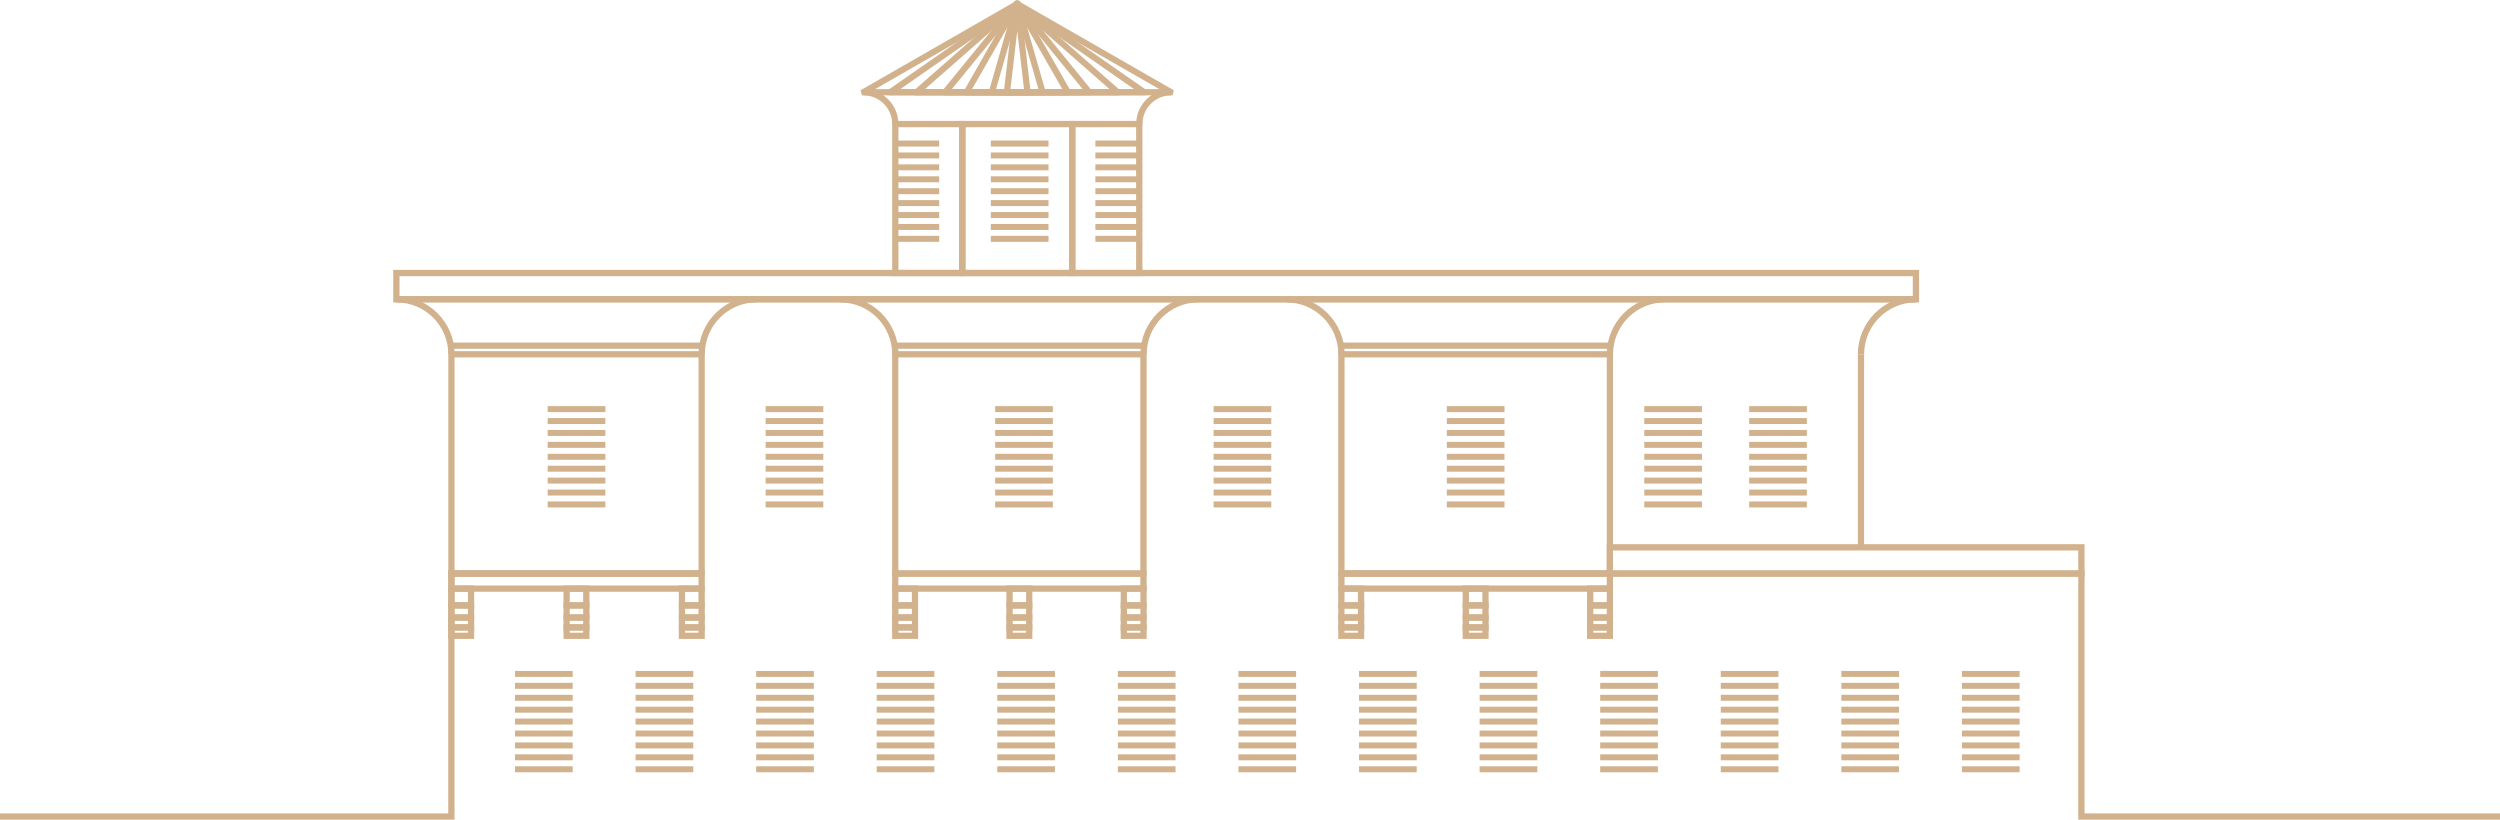
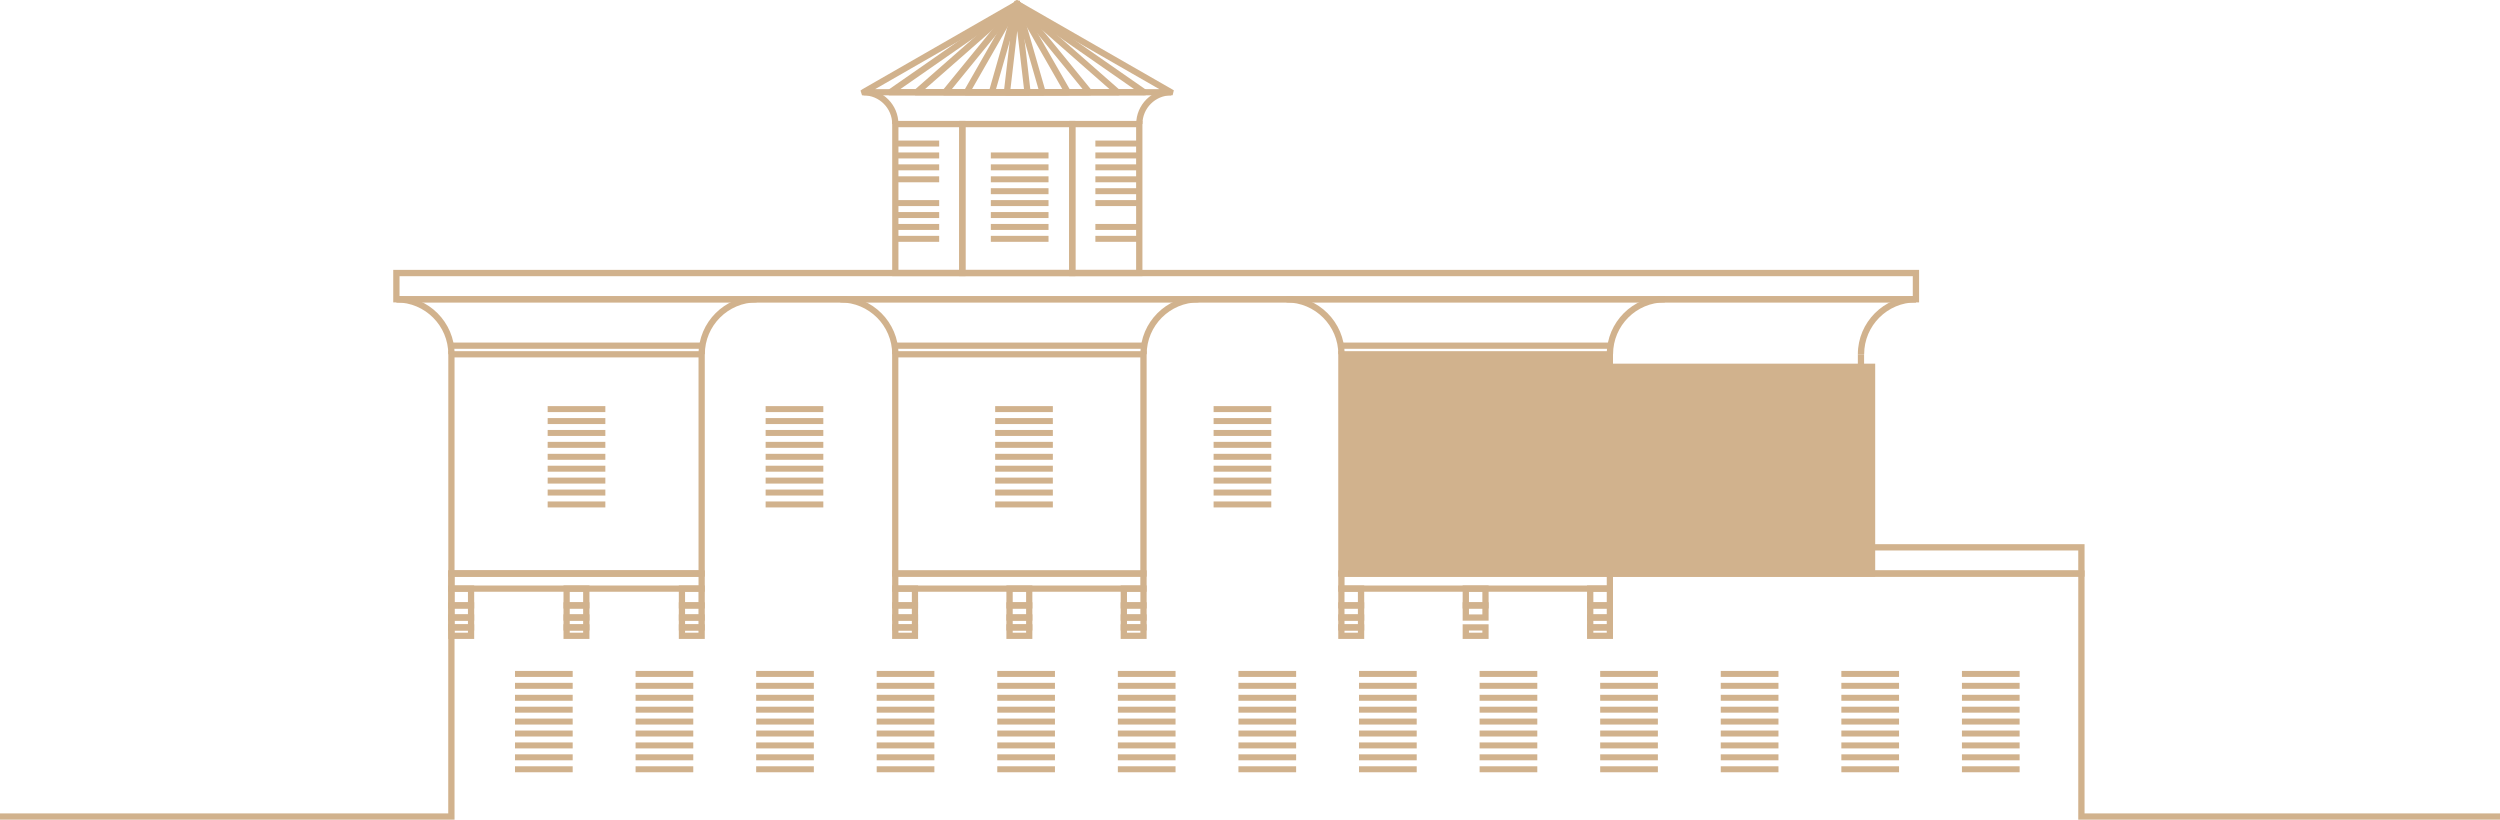
<svg xmlns="http://www.w3.org/2000/svg" id="katman_2" data-name="katman 2" viewBox="0 0 380.44 124.73">
  <defs>
    <style>      .cls-1 {        fill: #d1b28d;      }    </style>
  </defs>
  <g id="Layer_1" data-name="Layer 1">
    <g>
      <polygon class="cls-1" points="380.44 124.73 316.26 124.73 316.26 87.76 204.13 87.76 204.13 86.8 317.22 86.8 317.22 123.78 380.44 123.78 380.44 124.73" />
      <rect class="cls-1" x="136.24" y="87.12" width="37.78" height=".32" />
      <polygon class="cls-1" points="69.17 124.73 0 124.73 0 123.78 68.21 123.78 68.21 86.8 106.77 86.8 106.77 87.76 69.17 87.76 69.17 124.73" />
      <path class="cls-1" d="m69.17,53.91h-.95c0-4.35-3.54-7.89-7.89-7.89v-.95c4.88,0,8.85,3.97,8.85,8.85Z" />
      <path class="cls-1" d="m136.72,53.91h-.95c0-4.35-3.54-7.89-7.89-7.89v-.95c4.88,0,8.85,3.97,8.85,8.85Z" />
      <path class="cls-1" d="m204.61,53.91h-.95c0-4.35-3.54-7.89-7.89-7.89v-.95c4.88,0,8.85,3.97,8.85,8.85Z" />
      <path class="cls-1" d="m107.25,53.91h-.95c0-4.88,3.97-8.85,8.85-8.85v.95c-4.35,0-7.89,3.54-7.89,7.89Z" />
      <path class="cls-1" d="m173.85,18.88h-.95c0-2.94,2.39-5.32,5.32-5.32v.95c-2.41,0-4.37,1.96-4.37,4.37Z" />
      <path class="cls-1" d="m136.72,18.88h-.95c0-2.41-1.96-4.37-4.37-4.37v-.95c2.94,0,5.32,2.39,5.32,5.32Z" />
      <path class="cls-1" d="m174.49,53.91h-.95c0-4.88,3.97-8.85,8.85-8.85v.95c-4.35,0-7.89,3.54-7.89,7.89Z" />
      <path class="cls-1" d="m245.46,53.91h-.95c0-4.88,3.97-8.85,8.85-8.85v.95c-4.35,0-7.89,3.54-7.89,7.89Z" />
      <path class="cls-1" d="m283.67,53.91h-.95c0-4.88,3.97-8.85,8.85-8.85v.95c-4.35,0-7.89,3.54-7.89,7.89Z" />
      <rect class="cls-1" x="60.32" y="45.06" width="231.25" height=".95" />
      <path class="cls-1" d="m292.04,46.02H59.84v-4.95h232.2v4.95Zm-231.25-.95h230.29v-3.04H60.8v3.04Z" />
      <path class="cls-1" d="m317.22,87.76h-72.71v-4.95h72.71v4.95Zm-71.76-.95h70.8v-3.04h-70.8v3.04Z" />
      <path class="cls-1" d="m146.92,42.02h-11.15v-23.62h11.15v23.62Zm-10.2-.95h9.24v-21.71h-9.24v21.71Z" />
      <path class="cls-1" d="m173.85,42.02h-11.15v-23.62h11.15v23.62Zm-10.2-.95h9.24v-21.71h-9.24v21.71Z" />
      <path class="cls-1" d="m163.65,42.02h-17.68v-23.62h17.68v23.62Zm-16.73-.95h15.78v-21.71h-15.78v21.71Z" />
      <path class="cls-1" d="m178.05,14.51h-46.87l-.23-.73.33-.23L154.76.07l.27.12,23.6,13.55-.18.75-.4.03Zm-44.87-.95h43.23l-21.62-12.41-21.61,12.41Z" />
      <path class="cls-1" d="m173.98,14.51h-38.72l-.24-.69.3-.25L154.75.05l.29.14,19.52,13.58-.2.72-.38.03Zm-36.98-.95h35.58l-17.79-12.38-17.79,12.38Z" />
      <path class="cls-1" d="m170,14.51h-30.74l-.26-.63.25-.27,15.49-13.6.33.22,15.49,13.6-.23.67-.35.02Zm-29.24-.95h28.08l-14.04-12.32-14.04,12.32Z" />
      <path class="cls-1" d="m165.68,14.51h-22.07l-.28-.54.18-.3L154.56.13h.46s.15.17.15.17l11.08,13.59-.25.61h-.32Zm-20.84-.95h19.91l-9.95-12.2-9.95,12.2Z" />
      <path class="cls-1" d="m162.44,14.51h-15.55l-.28-.47.13-.31L154.51.13h.58s.14.26.14.26l7.77,13.57-.28.54h-.28Zm-14.51-.95h13.73l-6.87-12-6.87,12Z" />
      <path class="cls-1" d="m158.64,14.51h-7.91l-.29-.38.07-.3L154.44.1l.76.05.06.37,3.89,13.52-.29.46h-.24Zm-7.07-.95h6.46l-3.23-11.23-3.23,11.23Z" />
      <path class="cls-1" d="m156.36,14.51h-3.33l-.29-.32.03-.29,1.6-13.73.83-.07.07.44,1.58,13.58-.28.39h-.21Zm-2.59-.95h2.06l-1.03-8.85-1.03,8.85Z" />
      <g>
        <rect class="cls-1" x="136.24" y="21.39" width="6.68" height=".91" />
        <rect class="cls-1" x="136.24" y="23.2" width="6.68" height=".91" />
        <rect class="cls-1" x="136.24" y="25.01" width="6.68" height=".91" />
        <rect class="cls-1" x="136.24" y="26.83" width="6.68" height=".91" />
-         <rect class="cls-1" x="136.24" y="28.64" width="6.68" height=".91" />
        <rect class="cls-1" x="136.24" y="30.45" width="6.68" height=".91" />
        <rect class="cls-1" x="136.24" y="32.27" width="6.68" height=".91" />
        <rect class="cls-1" x="136.24" y="34.08" width="6.68" height=".91" />
        <rect class="cls-1" x="136.24" y="35.89" width="6.68" height=".91" />
      </g>
      <g>
        <rect class="cls-1" x="166.69" y="21.39" width="6.68" height=".91" />
        <rect class="cls-1" x="166.69" y="23.2" width="6.68" height=".91" />
        <rect class="cls-1" x="166.69" y="25.01" width="6.68" height=".91" />
        <rect class="cls-1" x="166.69" y="26.83" width="6.68" height=".91" />
        <rect class="cls-1" x="166.69" y="28.64" width="6.68" height=".91" />
        <rect class="cls-1" x="166.69" y="30.45" width="6.68" height=".91" />
-         <rect class="cls-1" x="166.69" y="32.27" width="6.68" height=".91" />
        <rect class="cls-1" x="166.69" y="34.08" width="6.68" height=".91" />
        <rect class="cls-1" x="166.69" y="35.89" width="6.68" height=".91" />
      </g>
      <g>
-         <rect class="cls-1" x="150.78" y="21.39" width="8.78" height=".91" />
        <rect class="cls-1" x="150.78" y="23.2" width="8.78" height=".91" />
        <rect class="cls-1" x="150.78" y="25.01" width="8.78" height=".91" />
        <rect class="cls-1" x="150.78" y="26.83" width="8.78" height=".91" />
        <rect class="cls-1" x="150.78" y="28.64" width="8.78" height=".91" />
        <rect class="cls-1" x="150.78" y="30.45" width="8.78" height=".91" />
        <rect class="cls-1" x="150.78" y="32.27" width="8.78" height=".91" />
        <rect class="cls-1" x="150.78" y="34.08" width="8.78" height=".91" />
        <rect class="cls-1" x="150.78" y="35.89" width="8.78" height=".91" />
      </g>
      <g>
        <rect class="cls-1" x="116.51" y="61.8" width="8.78" height=".91" />
        <rect class="cls-1" x="116.51" y="63.62" width="8.78" height=".91" />
        <rect class="cls-1" x="116.51" y="65.43" width="8.78" height=".91" />
        <rect class="cls-1" x="116.51" y="67.24" width="8.78" height=".91" />
        <rect class="cls-1" x="116.51" y="69.06" width="8.78" height=".91" />
        <rect class="cls-1" x="116.51" y="70.87" width="8.78" height=".91" />
        <rect class="cls-1" x="116.51" y="72.68" width="8.78" height=".91" />
        <rect class="cls-1" x="116.51" y="74.5" width="8.78" height=".91" />
        <rect class="cls-1" x="116.51" y="76.31" width="8.78" height=".91" />
      </g>
      <g>
        <rect class="cls-1" x="184.68" y="61.8" width="8.78" height=".91" />
        <rect class="cls-1" x="184.68" y="63.62" width="8.78" height=".91" />
        <rect class="cls-1" x="184.68" y="65.43" width="8.78" height=".91" />
        <rect class="cls-1" x="184.68" y="67.24" width="8.78" height=".91" />
        <rect class="cls-1" x="184.68" y="69.06" width="8.78" height=".91" />
        <rect class="cls-1" x="184.68" y="70.87" width="8.78" height=".91" />
        <rect class="cls-1" x="184.68" y="72.68" width="8.78" height=".91" />
        <rect class="cls-1" x="184.68" y="74.5" width="8.78" height=".91" />
        <rect class="cls-1" x="184.68" y="76.31" width="8.78" height=".91" />
      </g>
      <g>
        <rect class="cls-1" x="250.22" y="61.8" width="8.78" height=".91" />
        <rect class="cls-1" x="250.22" y="63.62" width="8.78" height=".91" />
        <rect class="cls-1" x="250.22" y="65.43" width="8.78" height=".91" />
        <rect class="cls-1" x="250.22" y="67.24" width="8.78" height=".91" />
        <rect class="cls-1" x="250.22" y="69.06" width="8.78" height=".91" />
        <rect class="cls-1" x="250.22" y="70.87" width="8.78" height=".91" />
        <rect class="cls-1" x="250.22" y="72.68" width="8.78" height=".91" />
        <rect class="cls-1" x="250.22" y="74.5" width="8.78" height=".91" />
        <rect class="cls-1" x="250.22" y="76.31" width="8.78" height=".91" />
      </g>
      <g>
        <rect class="cls-1" x="266.18" y="61.8" width="8.78" height=".91" />
        <rect class="cls-1" x="266.18" y="63.62" width="8.78" height=".91" />
        <rect class="cls-1" x="266.18" y="65.43" width="8.78" height=".91" />
        <rect class="cls-1" x="266.18" y="67.24" width="8.78" height=".91" />
        <rect class="cls-1" x="266.18" y="69.06" width="8.78" height=".91" />
        <rect class="cls-1" x="266.18" y="70.87" width="8.78" height=".91" />
        <rect class="cls-1" x="266.18" y="72.68" width="8.78" height=".91" />
        <rect class="cls-1" x="266.18" y="74.5" width="8.78" height=".91" />
        <rect class="cls-1" x="266.18" y="76.31" width="8.78" height=".91" />
      </g>
      <g>
        <rect class="cls-1" x="83.34" y="61.8" width="8.78" height=".91" />
        <rect class="cls-1" x="83.34" y="63.62" width="8.78" height=".91" />
        <rect class="cls-1" x="83.34" y="65.43" width="8.78" height=".91" />
        <rect class="cls-1" x="83.34" y="67.24" width="8.78" height=".91" />
        <rect class="cls-1" x="83.34" y="69.06" width="8.78" height=".91" />
        <rect class="cls-1" x="83.34" y="70.87" width="8.78" height=".91" />
        <rect class="cls-1" x="83.34" y="72.68" width="8.78" height=".91" />
        <rect class="cls-1" x="83.34" y="74.5" width="8.78" height=".91" />
        <rect class="cls-1" x="83.34" y="76.31" width="8.78" height=".91" />
      </g>
      <g>
        <rect class="cls-1" x="78.37" y="102.1" width="8.78" height=".91" />
        <rect class="cls-1" x="78.37" y="103.91" width="8.78" height=".91" />
        <rect class="cls-1" x="78.37" y="105.73" width="8.78" height=".91" />
        <rect class="cls-1" x="78.37" y="107.54" width="8.78" height=".91" />
        <rect class="cls-1" x="78.37" y="109.35" width="8.78" height=".91" />
        <rect class="cls-1" x="78.37" y="111.17" width="8.78" height=".91" />
        <rect class="cls-1" x="78.37" y="112.98" width="8.78" height=".91" />
        <rect class="cls-1" x="78.37" y="114.79" width="8.78" height=".91" />
        <rect class="cls-1" x="78.37" y="116.61" width="8.78" height=".91" />
      </g>
      <g>
        <rect class="cls-1" x="96.72" y="102.1" width="8.78" height=".91" />
        <rect class="cls-1" x="96.72" y="103.91" width="8.78" height=".91" />
        <rect class="cls-1" x="96.72" y="105.73" width="8.78" height=".91" />
        <rect class="cls-1" x="96.72" y="107.54" width="8.78" height=".91" />
        <rect class="cls-1" x="96.72" y="109.35" width="8.78" height=".91" />
        <rect class="cls-1" x="96.72" y="111.17" width="8.78" height=".91" />
        <rect class="cls-1" x="96.72" y="112.98" width="8.78" height=".91" />
        <rect class="cls-1" x="96.72" y="114.79" width="8.78" height=".91" />
        <rect class="cls-1" x="96.72" y="116.61" width="8.78" height=".91" />
      </g>
      <g>
        <rect class="cls-1" x="115.07" y="102.1" width="8.78" height=".91" />
        <rect class="cls-1" x="115.07" y="103.91" width="8.78" height=".91" />
        <rect class="cls-1" x="115.07" y="105.73" width="8.78" height=".91" />
        <rect class="cls-1" x="115.07" y="107.54" width="8.78" height=".91" />
        <rect class="cls-1" x="115.07" y="109.35" width="8.78" height=".91" />
        <rect class="cls-1" x="115.07" y="111.17" width="8.78" height=".91" />
        <rect class="cls-1" x="115.07" y="112.98" width="8.78" height=".91" />
        <rect class="cls-1" x="115.07" y="114.79" width="8.78" height=".91" />
        <rect class="cls-1" x="115.07" y="116.61" width="8.78" height=".91" />
      </g>
      <g>
        <rect class="cls-1" x="133.41" y="102.1" width="8.78" height=".91" />
        <rect class="cls-1" x="133.41" y="103.91" width="8.78" height=".91" />
        <rect class="cls-1" x="133.41" y="105.73" width="8.78" height=".91" />
        <rect class="cls-1" x="133.41" y="107.54" width="8.78" height=".91" />
        <rect class="cls-1" x="133.41" y="109.35" width="8.78" height=".91" />
        <rect class="cls-1" x="133.41" y="111.17" width="8.78" height=".91" />
        <rect class="cls-1" x="133.41" y="112.98" width="8.78" height=".91" />
        <rect class="cls-1" x="133.41" y="114.79" width="8.78" height=".91" />
        <rect class="cls-1" x="133.41" y="116.61" width="8.78" height=".91" />
      </g>
      <g>
        <rect class="cls-1" x="151.76" y="102.1" width="8.78" height=".91" />
        <rect class="cls-1" x="151.76" y="103.91" width="8.78" height=".91" />
        <rect class="cls-1" x="151.76" y="105.73" width="8.78" height=".91" />
        <rect class="cls-1" x="151.76" y="107.54" width="8.78" height=".91" />
        <rect class="cls-1" x="151.76" y="109.35" width="8.78" height=".91" />
        <rect class="cls-1" x="151.76" y="111.17" width="8.78" height=".91" />
        <rect class="cls-1" x="151.76" y="112.98" width="8.78" height=".91" />
        <rect class="cls-1" x="151.76" y="114.79" width="8.78" height=".91" />
        <rect class="cls-1" x="151.76" y="116.61" width="8.78" height=".91" />
      </g>
      <g>
        <rect class="cls-1" x="170.11" y="102.1" width="8.78" height=".91" />
        <rect class="cls-1" x="170.11" y="103.91" width="8.78" height=".91" />
        <rect class="cls-1" x="170.11" y="105.73" width="8.78" height=".91" />
        <rect class="cls-1" x="170.11" y="107.54" width="8.78" height=".91" />
        <rect class="cls-1" x="170.11" y="109.35" width="8.78" height=".91" />
        <rect class="cls-1" x="170.11" y="111.17" width="8.78" height=".91" />
        <rect class="cls-1" x="170.11" y="112.98" width="8.78" height=".91" />
        <rect class="cls-1" x="170.11" y="114.79" width="8.78" height=".91" />
        <rect class="cls-1" x="170.11" y="116.61" width="8.78" height=".91" />
      </g>
      <g>
        <rect class="cls-1" x="188.46" y="102.1" width="8.78" height=".91" />
        <rect class="cls-1" x="188.46" y="103.91" width="8.78" height=".91" />
        <rect class="cls-1" x="188.46" y="105.73" width="8.78" height=".91" />
        <rect class="cls-1" x="188.46" y="107.54" width="8.78" height=".91" />
        <rect class="cls-1" x="188.46" y="109.35" width="8.78" height=".91" />
        <rect class="cls-1" x="188.46" y="111.17" width="8.78" height=".91" />
        <rect class="cls-1" x="188.46" y="112.98" width="8.78" height=".91" />
        <rect class="cls-1" x="188.46" y="114.79" width="8.78" height=".91" />
        <rect class="cls-1" x="188.46" y="116.61" width="8.78" height=".91" />
      </g>
      <g>
        <rect class="cls-1" x="206.81" y="102.1" width="8.78" height=".91" />
        <rect class="cls-1" x="206.81" y="103.91" width="8.78" height=".91" />
        <rect class="cls-1" x="206.81" y="105.73" width="8.78" height=".91" />
        <rect class="cls-1" x="206.81" y="107.54" width="8.78" height=".91" />
        <rect class="cls-1" x="206.81" y="109.35" width="8.78" height=".91" />
        <rect class="cls-1" x="206.81" y="111.17" width="8.78" height=".91" />
        <rect class="cls-1" x="206.81" y="112.98" width="8.78" height=".91" />
        <rect class="cls-1" x="206.81" y="114.79" width="8.78" height=".91" />
        <rect class="cls-1" x="206.81" y="116.61" width="8.78" height=".91" />
      </g>
      <g>
        <rect class="cls-1" x="225.16" y="102.1" width="8.78" height=".91" />
        <rect class="cls-1" x="225.16" y="103.91" width="8.78" height=".91" />
        <rect class="cls-1" x="225.16" y="105.73" width="8.78" height=".91" />
        <rect class="cls-1" x="225.16" y="107.54" width="8.78" height=".91" />
        <rect class="cls-1" x="225.16" y="109.35" width="8.78" height=".91" />
        <rect class="cls-1" x="225.16" y="111.17" width="8.78" height=".91" />
        <rect class="cls-1" x="225.16" y="112.98" width="8.78" height=".91" />
        <rect class="cls-1" x="225.16" y="114.79" width="8.78" height=".91" />
        <rect class="cls-1" x="225.16" y="116.61" width="8.78" height=".91" />
      </g>
      <g>
        <rect class="cls-1" x="243.51" y="102.1" width="8.78" height=".91" />
        <rect class="cls-1" x="243.51" y="103.91" width="8.78" height=".91" />
        <rect class="cls-1" x="243.51" y="105.73" width="8.78" height=".91" />
        <rect class="cls-1" x="243.51" y="107.54" width="8.78" height=".91" />
        <rect class="cls-1" x="243.51" y="109.35" width="8.78" height=".91" />
        <rect class="cls-1" x="243.51" y="111.17" width="8.78" height=".91" />
        <rect class="cls-1" x="243.51" y="112.98" width="8.78" height=".91" />
        <rect class="cls-1" x="243.51" y="114.79" width="8.78" height=".91" />
        <rect class="cls-1" x="243.51" y="116.61" width="8.78" height=".91" />
      </g>
      <g>
        <rect class="cls-1" x="261.86" y="102.1" width="8.78" height=".91" />
        <rect class="cls-1" x="261.86" y="103.91" width="8.78" height=".91" />
        <rect class="cls-1" x="261.86" y="105.73" width="8.78" height=".91" />
        <rect class="cls-1" x="261.86" y="107.54" width="8.78" height=".91" />
        <rect class="cls-1" x="261.86" y="109.35" width="8.78" height=".91" />
        <rect class="cls-1" x="261.86" y="111.17" width="8.78" height=".91" />
        <rect class="cls-1" x="261.86" y="112.98" width="8.78" height=".91" />
        <rect class="cls-1" x="261.86" y="114.79" width="8.78" height=".91" />
        <rect class="cls-1" x="261.86" y="116.61" width="8.78" height=".91" />
      </g>
      <g>
        <rect class="cls-1" x="280.21" y="102.1" width="8.78" height=".91" />
        <rect class="cls-1" x="280.21" y="103.91" width="8.78" height=".91" />
        <rect class="cls-1" x="280.21" y="105.73" width="8.78" height=".91" />
        <rect class="cls-1" x="280.21" y="107.54" width="8.78" height=".91" />
        <rect class="cls-1" x="280.21" y="109.35" width="8.78" height=".91" />
        <rect class="cls-1" x="280.21" y="111.17" width="8.78" height=".91" />
        <rect class="cls-1" x="280.21" y="112.98" width="8.78" height=".91" />
        <rect class="cls-1" x="280.21" y="114.79" width="8.78" height=".91" />
        <rect class="cls-1" x="280.21" y="116.61" width="8.78" height=".91" />
      </g>
      <g>
        <rect class="cls-1" x="298.56" y="102.1" width="8.78" height=".91" />
        <rect class="cls-1" x="298.56" y="103.91" width="8.78" height=".91" />
        <rect class="cls-1" x="298.56" y="105.73" width="8.78" height=".91" />
        <rect class="cls-1" x="298.56" y="107.54" width="8.78" height=".91" />
        <rect class="cls-1" x="298.56" y="109.35" width="8.78" height=".91" />
        <rect class="cls-1" x="298.56" y="111.17" width="8.78" height=".91" />
        <rect class="cls-1" x="298.56" y="112.98" width="8.78" height=".91" />
        <rect class="cls-1" x="298.56" y="114.79" width="8.78" height=".91" />
        <rect class="cls-1" x="298.56" y="116.61" width="8.78" height=".91" />
      </g>
      <g>
        <rect class="cls-1" x="151.44" y="61.8" width="8.78" height=".91" />
        <rect class="cls-1" x="151.44" y="63.62" width="8.78" height=".91" />
        <rect class="cls-1" x="151.44" y="65.43" width="8.78" height=".91" />
        <rect class="cls-1" x="151.44" y="67.24" width="8.78" height=".91" />
        <rect class="cls-1" x="151.44" y="69.06" width="8.78" height=".91" />
        <rect class="cls-1" x="151.44" y="70.87" width="8.78" height=".91" />
        <rect class="cls-1" x="151.44" y="72.68" width="8.78" height=".91" />
        <rect class="cls-1" x="151.44" y="74.5" width="8.78" height=".91" />
        <rect class="cls-1" x="151.44" y="76.31" width="8.78" height=".91" />
      </g>
      <g>
        <rect class="cls-1" x="220.17" y="61.8" width="8.78" height=".91" />
        <rect class="cls-1" x="220.17" y="63.62" width="8.78" height=".91" />
        <rect class="cls-1" x="220.17" y="65.43" width="8.78" height=".91" />
        <rect class="cls-1" x="220.17" y="67.24" width="8.78" height=".91" />
        <rect class="cls-1" x="220.17" y="69.06" width="8.78" height=".91" />
        <rect class="cls-1" x="220.17" y="70.87" width="8.78" height=".91" />
        <rect class="cls-1" x="220.17" y="72.68" width="8.78" height=".91" />
        <rect class="cls-1" x="220.17" y="74.5" width="8.78" height=".91" />
        <rect class="cls-1" x="220.17" y="76.31" width="8.78" height=".91" />
      </g>
      <path class="cls-1" d="m107.25,87.76h-39.03v-34.32h39.03v34.32Zm-38.08-.95h37.13v-32.42h-37.13v32.42Z" />
-       <path class="cls-1" d="m245.46,87.76h-41.81v-34.32h41.81v34.32Zm-40.85-.95h39.9v-32.42h-39.9v32.42Z" />
+       <path class="cls-1" d="m245.46,87.76h-41.81v-34.32h41.81v34.32Zh39.9v-32.42h-39.9v32.42Z" />
      <path class="cls-1" d="m174.49,87.76h-38.73v-34.32h38.73v34.32Zm-37.78-.95h36.82v-32.42h-36.82v32.42Z" />
      <path class="cls-1" d="m107.25,90.05h-39.03v-3.25h39.03v3.25Zm-38.08-.95h37.13v-1.34h-37.13v1.34Z" />
      <g>
        <path class="cls-1" d="m72.16,92.6h-3.95v-3.51h3.95v3.51Zm-2.99-.95h2.04v-1.6h-2.04v1.6Z" />
        <path class="cls-1" d="m72.16,94.45h-3.95v-2.8h3.95v2.8Zm-2.99-.95h2.04v-.89h-2.04v.89Z" />
        <path class="cls-1" d="m72.16,95.95h-3.95v-2.46h3.95v2.46Zm-2.99-.95h2.04v-.55h-2.04v.55Z" />
        <path class="cls-1" d="m72.16,97.23h-3.95v-2.23h3.95v2.23Zm-2.99-.95h2.04v-.33h-2.04v.33Z" />
      </g>
      <g>
        <path class="cls-1" d="m89.7,92.6h-3.95v-3.51h3.95v3.51Zm-3-.95h2.04v-1.6h-2.04v1.6Z" />
        <path class="cls-1" d="m89.7,94.45h-3.95v-2.8h3.95v2.8Zm-3-.95h2.04v-.89h-2.04v.89Z" />
        <path class="cls-1" d="m89.7,95.95h-3.95v-2.46h3.95v2.46Zm-3-.95h2.04v-.55h-2.04v.55Z" />
        <path class="cls-1" d="m89.7,97.23h-3.95v-2.23h3.95v2.23Zm-3-.95h2.04v-.33h-2.04v.33Z" />
      </g>
      <g>
        <path class="cls-1" d="m107.25,92.6h-3.95v-3.51h3.95v3.51Zm-3-.95h2.04v-1.6h-2.04v1.6Z" />
        <path class="cls-1" d="m107.25,94.45h-3.95v-2.8h3.95v2.8Zm-3-.95h2.04v-.89h-2.04v.89Z" />
        <path class="cls-1" d="m107.25,95.95h-3.95v-2.46h3.95v2.46Zm-3-.95h2.04v-.55h-2.04v.55Z" />
        <path class="cls-1" d="m107.25,97.23h-3.95v-2.23h3.95v2.23Zm-3-.95h2.04v-.33h-2.04v.33Z" />
      </g>
      <g>
        <path class="cls-1" d="m139.71,92.6h-3.95v-3.51h3.95v3.51Zm-2.99-.95h2.04v-1.6h-2.04v1.6Z" />
        <path class="cls-1" d="m139.71,94.45h-3.95v-2.8h3.95v2.8Zm-2.99-.95h2.04v-.89h-2.04v.89Z" />
        <path class="cls-1" d="m139.71,95.95h-3.95v-2.46h3.95v2.46Zm-2.99-.95h2.04v-.55h-2.04v.55Z" />
        <path class="cls-1" d="m139.71,97.23h-3.95v-2.23h3.95v2.23Zm-2.99-.95h2.04v-.33h-2.04v.33Z" />
      </g>
      <g>
        <path class="cls-1" d="m157.1,92.6h-3.95v-3.51h3.95v3.51Zm-2.99-.95h2.04v-1.6h-2.04v1.6Z" />
        <path class="cls-1" d="m157.1,94.45h-3.95v-2.8h3.95v2.8Zm-2.99-.95h2.04v-.89h-2.04v.89Z" />
        <path class="cls-1" d="m157.1,95.95h-3.95v-2.46h3.95v2.46Zm-2.99-.95h2.04v-.55h-2.04v.55Z" />
        <path class="cls-1" d="m157.1,97.23h-3.95v-2.23h3.95v2.23Zm-2.99-.95h2.04v-.33h-2.04v.33Z" />
      </g>
      <g>
        <path class="cls-1" d="m174.49,92.6h-3.95v-3.51h3.95v3.51Zm-2.99-.95h2.04v-1.6h-2.04v1.6Z" />
        <path class="cls-1" d="m174.49,94.45h-3.95v-2.8h3.95v2.8Zm-2.99-.95h2.04v-.89h-2.04v.89Z" />
        <path class="cls-1" d="m174.49,95.95h-3.95v-2.46h3.95v2.46Zm-2.99-.95h2.04v-.55h-2.04v.55Z" />
        <path class="cls-1" d="m174.49,97.23h-3.95v-2.23h3.95v2.23Zm-2.99-.95h2.04v-.33h-2.04v.33Z" />
      </g>
      <g>
        <path class="cls-1" d="m207.6,92.6h-3.95v-3.51h3.95v3.51Zm-3-.95h2.04v-1.6h-2.04v1.6Z" />
        <path class="cls-1" d="m207.6,94.45h-3.95v-2.8h3.95v2.8Zm-3-.95h2.04v-.89h-2.04v.89Z" />
        <path class="cls-1" d="m207.6,95.95h-3.95v-2.46h3.95v2.46Zm-3-.95h2.04v-.55h-2.04v.55Z" />
        <path class="cls-1" d="m207.6,97.23h-3.95v-2.23h3.95v2.23Zm-3-.95h2.04v-.33h-2.04v.33Z" />
      </g>
      <g>
        <path class="cls-1" d="m226.53,92.6h-3.95v-3.51h3.95v3.51Zm-2.99-.95h2.04v-1.6h-2.04v1.6Z" />
        <path class="cls-1" d="m226.53,94.45h-3.95v-2.8h3.95v2.8Zm-2.99-.95h2.04v-.89h-2.04v.89Z" />
-         <path class="cls-1" d="m226.53,95.95h-3.95v-2.46h3.95v2.46Zm-2.99-.95h2.04v-.55h-2.04v.55Z" />
        <path class="cls-1" d="m226.53,97.23h-3.95v-2.23h3.95v2.23Zm-2.99-.95h2.04v-.33h-2.04v.33Z" />
      </g>
      <g>
        <path class="cls-1" d="m245.46,92.6h-3.95v-3.51h3.95v3.51Zm-2.99-.95h2.04v-1.6h-2.04v1.6Z" />
        <path class="cls-1" d="m245.46,94.45h-3.95v-2.8h3.95v2.8Zm-2.99-.95h2.04v-.89h-2.04v.89Z" />
        <path class="cls-1" d="m245.46,95.95h-3.95v-2.46h3.95v2.46Zm-2.99-.95h2.04v-.55h-2.04v.55Z" />
        <path class="cls-1" d="m245.46,97.23h-3.95v-2.23h3.95v2.23Zm-2.99-.95h2.04v-.33h-2.04v.33Z" />
      </g>
      <path class="cls-1" d="m174.49,90.05h-38.73v-3.25h38.73v3.25Zm-37.78-.95h36.82v-1.34h-36.82v1.34Z" />
      <path class="cls-1" d="m245.46,90.05h-41.81v-3.25h41.81v3.25Zm-40.85-.95h39.9v-1.34h-39.9v1.34Z" />
      <rect class="cls-1" x="68.69" y="52.13" width="38.08" height=".95" />
      <rect class="cls-1" x="136.03" y="52.13" width="37.99" height=".95" />
      <rect class="cls-1" x="204.13" y="52.13" width="40.85" height=".95" />
      <rect class="cls-1" x="282.72" y="53.91" width=".95" height="29.37" />
    </g>
  </g>
</svg>